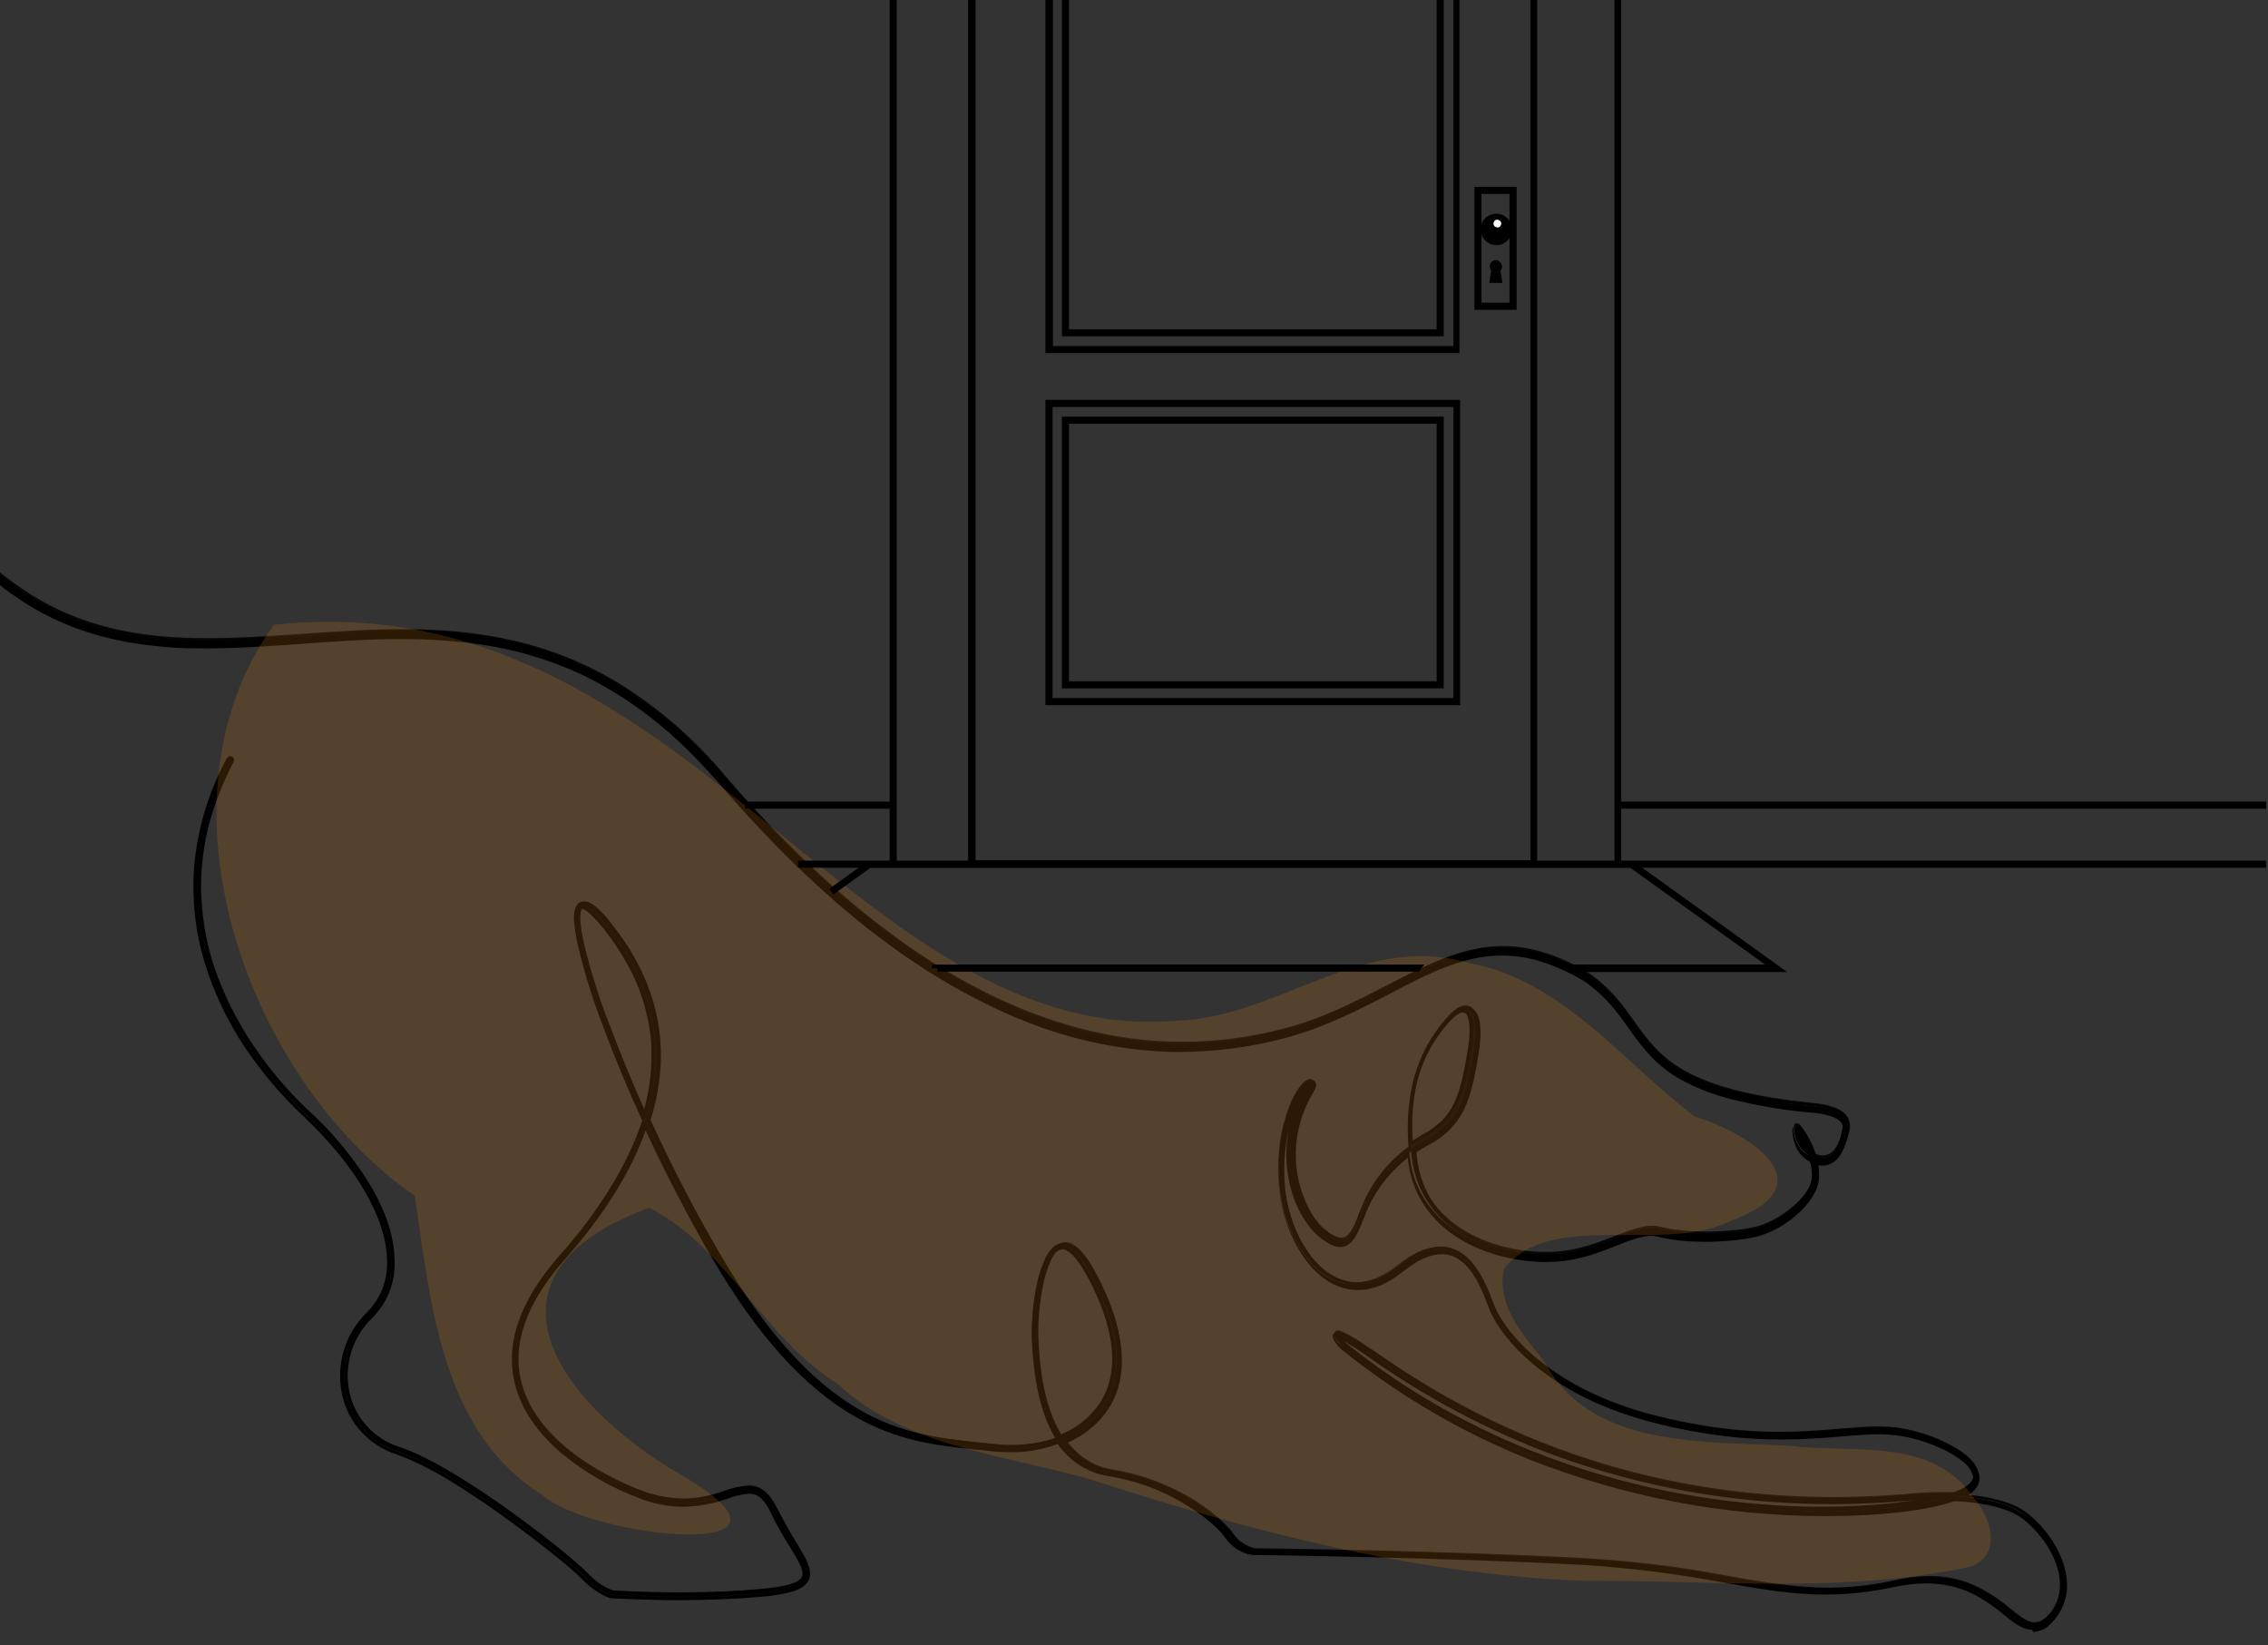
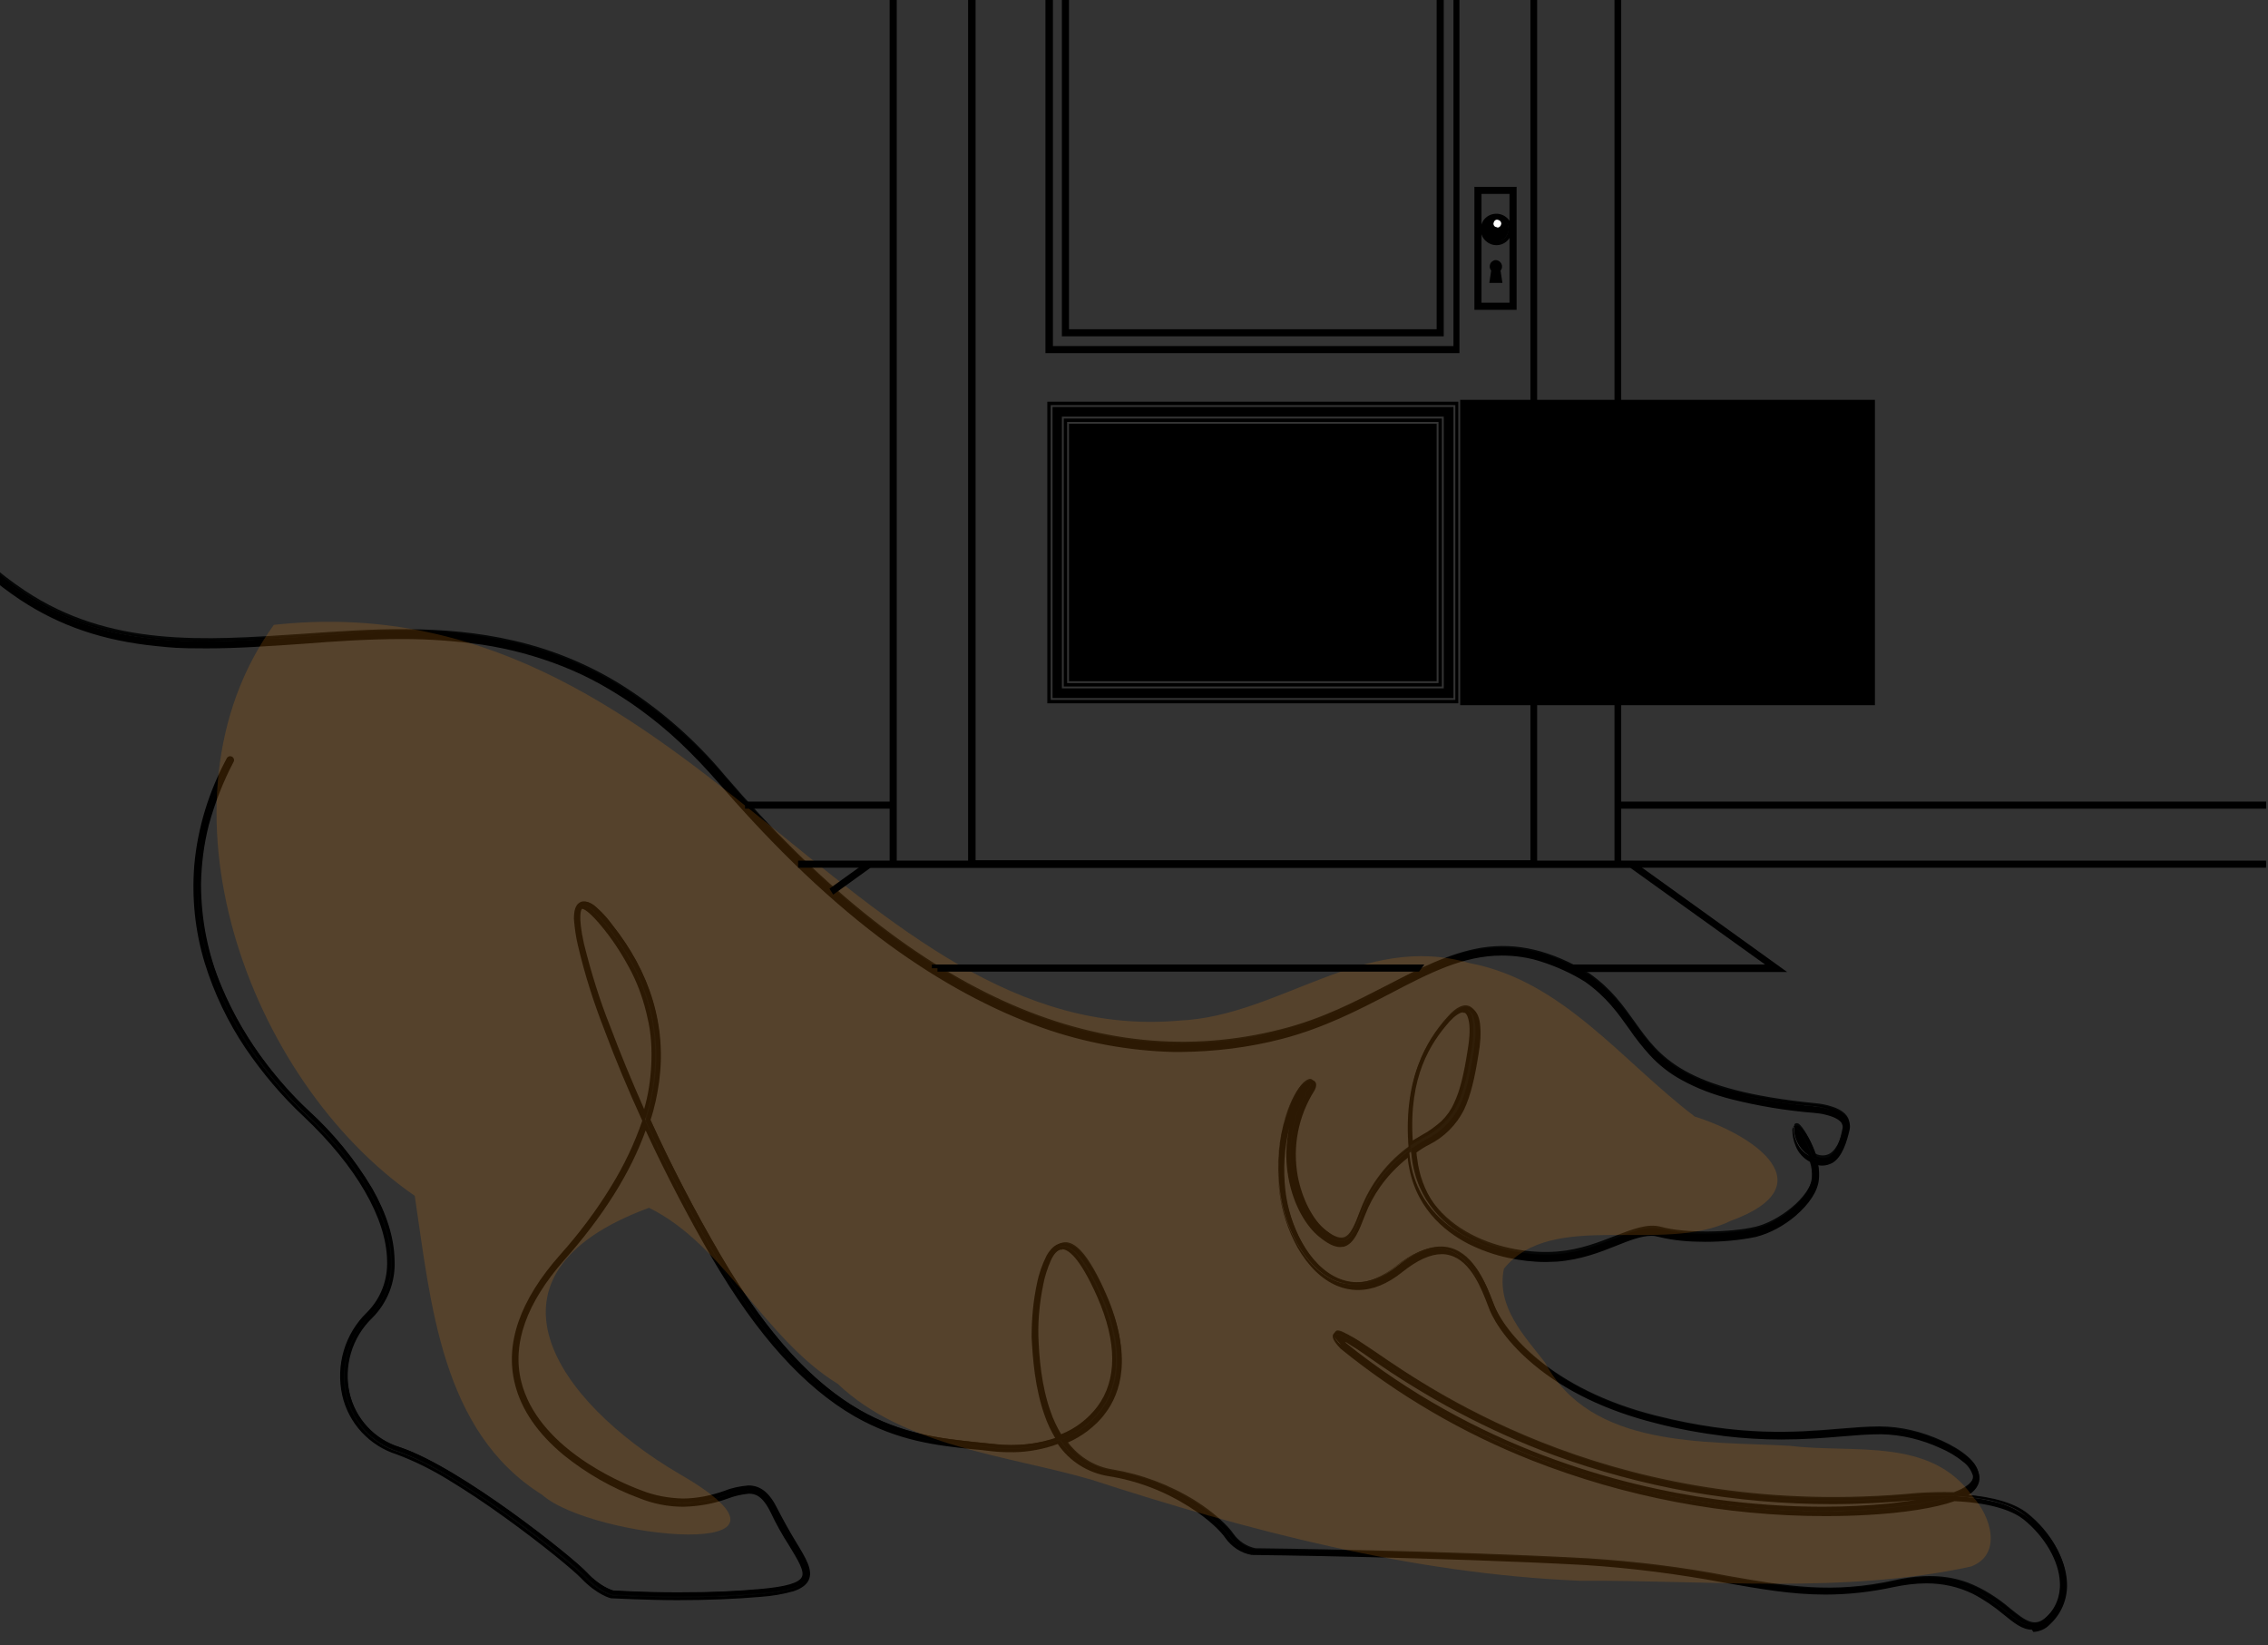
<svg xmlns="http://www.w3.org/2000/svg" version="1.1" viewBox="0 0 607 440.2">
  <rect x="0" y="0" width="607" height="440.2" fill="#333333" stroke="none" />
  <defs>
    <style>
      .st0 {
        fill: none;
      }

      .st1 {
        fill: #050606;
      }

      .st2 {
        fill: #dd7e10;
      }

      .st3, .st4 {
        isolation: isolate;
      }

      .st3, .st5 {
        mix-blend-mode: multiply;
      }

      .st6 {
        fill: #fff;
      }

      .st7 {
        opacity: .2;
      }

      .st8 {
        clip-path: url(#clippath);
      }
    </style>
    <clipPath id="clippath">
      <polygon class="st0" points="606 440.2 0 440.2 -.2 0 607 0 606 440.2" />
    </clipPath>
  </defs>
  <g class="st4">
    <g id="_レイヤー_1" data-name="レイヤー_1">
      <g class="st8">
        <g id="_グループ_853" data-name="グループ_853" class="st3">
          <g>
            <g id="_グループ_852" data-name="グループ_852">
              <g id="_グループ_846" data-name="グループ_846">
                <g id="_グループ_845" data-name="グループ_845">
                  <path id="_パス_3867" data-name="パス_3867" class="st1" d="M543.8,435.6c-2.4,0-4.7-1.8-7.3-4-5.8-4.6-13.7-10.9-29.8-7.4-6,1.3-12.1,2-18.2,2-9,0-17.4-1.5-27-3.2-12.3-2.4-24.7-3.9-37.2-4.7-38.7-2.1-88.6-2.7-89.1-2.7h0c-2.7-.5-5.1-2.1-6.7-4.4-1-1.5-4.3-5-10-8.6-6.6-4.1-14-6.9-21.6-8.2-5.5-.9-10.4-4-13.4-8.7-.6.2-1.1.4-1.7.6-5.3,1.6-11,2.1-16.5,1.4-1.6-.2-3.2-.4-4.9-.5-9.2-1-19.7-2-31.3-8.7-13.5-7.7-25.9-21.5-37.9-42.1-6.4-10.9-12.7-23.1-18.3-35.3-3.9,11.5-11.3,23.5-22.1,35.7-10.2,11.6-14.2,22.7-11.6,32.9,4.3,17.5,25.9,27,32.4,29.5,10.3,3.9,17.5,1.7,22.7,0,5.7-1.8,9.8-3.1,13.5,4.7,1.5,3,3.1,5.8,4.9,8.6,2.7,4.4,4.7,7.6,3.5,10-1.1,2.2-4.8,3.4-12.3,4.1-13.3,1.1-26.6,1.2-39.9.4h0c-.1,0-3.7-.8-7.9-5.3-3.9-4.2-33.5-27.8-49.5-33.2-7.2-2.2-12.6-8.1-14.3-15.4-1.8-7.9.6-16.1,6.4-21.8,3.8-3.8,5.8-9,5.5-14.3-.2-11.4-8.3-25.6-22.4-38.9-5.8-5.5-11-11.6-15.5-18.3-4.7-7-8.3-14.6-10.8-22.6-2.6-8.4-3.5-17.2-2.8-26,.9-9.9,3.9-19.6,8.6-28.4.1-.3.5-.4.8-.2.3.1.4.5.2.8h0c-24.5,46.4,9.3,83.6,20.3,93.9,6.6,6,12.3,13,16.9,20.7,3.8,6.8,5.8,13.1,5.9,18.9.3,5.6-1.9,11.1-5.8,15.1-5.5,5.4-7.9,13.2-6.1,20.7,1.6,6.9,6.8,12.5,13.6,14.6,16.2,5.4,46,29.2,50,33.5,3.7,4,6.9,4.8,7.3,4.9,13.2.8,26.5.7,39.7-.4,7-.6,10.5-1.7,11.4-3.5.9-1.9-.9-4.8-3.4-8.9-1.8-2.8-3.5-5.7-4.9-8.7-3.3-6.9-6.4-5.9-12.1-4.1-5.4,1.7-12.7,4-23.4-.1-7.3-2.7-14-6.6-20.1-11.4-6.9-5.7-11.3-12-13-18.8-2.6-10.6,1.4-22.1,11.9-34,11.1-12.6,18.5-24.7,22.3-36.3-3.8-8.2-7.2-16.5-10.2-24.4-2.9-7.4-5.2-14.9-7.1-22.6-.6-2.3-.9-4.7-1-7.1,0-2,.3-3.3,1.1-3.8,1.6-1.1,4.2.7,8.1,5.7,10.3,12.8,14.5,26.9,12.5,41.7-.5,3.5-1.2,7-2.3,10.3,5.7,12.5,12.2,25,18.8,36.3,26.9,46,49.9,48.3,68.4,50.3,1.7.2,3.3.3,4.9.5,5.9.7,11.9.1,17.5-1.8-1.2-2-2.3-4.2-3.1-6.5-2.6-7.2-3.2-14.9-3.4-20.9,0-4.7.4-9.5,1.4-14.1,1.4-6.4,3.4-10,6-10.6,3.4-.8,7.2,3.7,11.6,13.7,7,15.9,3.7,25.6-.2,30.9-2.8,3.6-6.4,6.3-10.6,8,2.9,4.3,7.4,7.3,12.5,8.1,7.8,1.3,15.3,4.1,22.1,8.3,5.1,3.2,8.9,6.8,10.3,8.9,1.4,2,3.5,3.4,5.9,3.9,1.7,0,50.9.6,89.1,2.7,12.5.8,25,2.3,37.4,4.7,15.5,2.7,27.8,4.9,44.8,1.1,7.4-1.6,13.7-1.4,19.4.7,4.1,1.6,7.9,4,11.3,6.9,4.1,3.3,6.6,5.3,9.9,2.1,2.8-2.5,4.3-6.1,4.1-9.9-.2-5.8-4.1-12.6-9.9-17.2-4.5-3.6-12.5-4.7-18.9-5-4.9,1.8-13.7,3.2-23.5,3.8-13.4.7-26.8.2-40.1-1.7-16.9-2.3-33.4-6.6-49.3-12.9-18.4-7.3-35.7-17.4-51.1-29.8h0c-2.5-2.6-2-3.2-1.8-3.5.4-.5,1.2-.3,2.2.2,1.6.8,3.2,1.7,4.7,2.7.9.6,2.1,1.4,3.6,2.4,16.4,11.3,66.3,45.5,145.3,37.9,3.2-.2,6.5-.3,9.7-.2,2.8-1,5.9-2.8,5.4-5.4-1-5.3-15-11.6-25.4-11.4-3.4,0-6.9.3-10.5.6-11.9,1-26.7,2.1-49.6-3.6-13.1-3.3-24-8.5-32.4-15.6-8.4-7-11.2-13.4-11.9-15.1l-.2-.5c-1.6-4.2-4.6-12.1-10.5-13.7-3.7-1-8.1.5-13.2,4.6-5.7,4.6-11.5,5.8-16.9,3.6-4-1.6-7.5-5.1-10.3-10-2.6-4.6-4.3-9.7-4.8-15-.8-6.6-.2-13.3,1.8-19.6,1.5-4.8,3.6-8,4.9-8.9h0c.4-.3,1.3-.9,1.9-.4.5.5.2,1.4,0,1.9h0c-4.4,6.9-6,15.1-4.6,23.1,1.1,6.1,4.1,12,7.7,14.9,2.3,1.9,4,2.6,5.3,2.3,1.9-.5,3.1-3.6,4.6-7.6,2.6-6.8,7.2-12.7,13.1-16.9-.7-8.4.1-15.8,2.5-22.1,1.7-4.6,4.4-8.9,7.7-12.5,2.2-2.5,4.3-3.5,5.9-2.7,2.2,1.1,2.8,5.1,1.7,11.8-2,12.5-4,18.9-13,23.8-1.3.7-2.5,1.4-3.6,2.2,0,.7.1,1.3.2,2,2.5,20.9,24.7,26.9,38.1,25.8,6.1-.5,11.1-2.5,15.5-4.2,4.7-1.8,8.7-3.4,12.3-2.4,6.6,1.8,18.7,1.5,25.1,0,5.9-1.3,15-7.8,15.6-14,.1-1.6,0-3.3-.5-4.8-3.8-1.9-4.7-6.1-4.6-8.3,0-.3.1-.5.4-.6.3-.1.6,0,.8.1,1,.7,3.2,4.1,4.4,8,.2,0,.4.1.5.2,1.1.4,2.3.4,3.4-.2,2.2-1.3,3.3-5,3.9-7.7.2-.7,0-1.5-.4-2.1-1.8-2.4-7.6-2.9-7.6-2.9-35.8-3.5-42.3-12.6-49.1-22.2-3-4.2-6.1-8.6-11.9-12.7-21.6-13-35.3-5.8-52.7,3.1-8.3,4.3-17.6,9.2-28.8,12-9.4,2.4-19.1,3.6-28.8,3.4-12-.3-23.8-2.5-35.1-6.5-13.5-4.7-27.2-12.1-40.6-22-15.1-11.1-30.4-25.6-45.5-43.1-36.8-42.8-75.1-40.1-112.1-37.5-13.5.9-26.2,1.8-38.8.6-14.3-1.4-25.8-5.3-36.3-12.3-12.6-8.4-21.6-18.7-26.8-30.6-4.2-9.9-5.9-20.7-5-31.4,1-12,4.2-23.6,9.7-34.3.1-.3.5-.4.8-.2.3.1.4.5.2.8,0,0,0,0,0,0-5.4,10.6-8.6,22.1-9.5,33.9-1.2,17.5,3.2,42.3,31.3,61,22.8,15.2,47.9,13.4,74.4,11.6,18.4-1.3,37.4-2.6,56.4,1.8,10.1,2.3,19.7,6.2,28.5,11.6,10.6,6.6,20.1,14.9,28.1,24.5,49.5,57.7,99.6,80.5,148.9,67.9,11.1-2.8,20-7.5,28.6-11.9,8.5-4.4,16.5-8.5,25-9.9,9.5-1.5,18.6.7,28.8,6.8h0c6,4.2,9.1,8.7,12.2,13,6.7,9.4,13,18.3,48.3,21.8.2,0,6.3.5,8.4,3.3.7.9.9,2,.6,3-.6,2.9-1.8,7-4.4,8.5-1.3.7-2.8.8-4.1.3.4,1.4.5,2.9.4,4.4-.3,3-2.5,6.4-6.1,9.5-3,2.6-6.6,4.5-10.4,5.5-6.5,1.5-18.9,1.8-25.6,0-3.3-.9-7,.6-11.6,2.4-4.5,1.8-9.6,3.8-15.9,4.3-8.1.5-16.2-1.1-23.5-4.7-6.4-3.3-14.3-9.8-15.8-22.1,0-.5-.1-.9-.2-1.4-5.5,4.1-9.7,9.6-12.2,16-1.6,4.2-2.9,7.6-5.4,8.3-1.7.4-3.6-.4-6.3-2.5-3-2.4-6.7-7.8-8.1-15.6-1.5-8.3.2-16.8,4.7-23.8,0-.1,0-.2.1-.3,0,0-.2.1-.4.2-1,.7-2.9,3.5-4.5,8.3-1.9,6.2-2.5,12.7-1.7,19.2,1,9.4,6.3,20.7,14.5,24.1,5,2.1,10.3.9,15.8-3.4,5.3-4.3,10.1-5.9,14.1-4.8,6.5,1.8,9.6,10,11.3,14.4l.2.5c3,7.9,15.6,23,43.5,30,22.6,5.7,37.4,4.5,49.2,3.5,3.7-.3,7.2-.6,10.6-.6,5.8,0,11.4,1.4,16.7,3.8,5.7,2.6,9.3,5.7,9.8,8.6.3,1.6-.2,3.9-4,5.8,7.9.6,13.7,2.3,17.2,5.1,6,4.8,10.1,11.9,10.3,18.1.2,4.1-1.4,8-4.4,10.7-1,1.1-2.5,1.8-4,1.9M359.2,359.2c35.2,28.6,73.7,38.9,99.8,42.5,26.9,3.7,49.2,1.6,59.7-1h0c-3.5,0-6,.2-6,.2-33.9,3.3-66.4-.8-96.8-12-17.5-6.5-34.1-15.3-49.3-26.1-1.5-1-2.6-1.8-3.5-2.4-1.6-1.1-3.4-2.1-5.2-2.9.4.6.9,1.2,1.4,1.7M284.3,333.9c-.2,0-.3,0-.5,0-4.8,1.1-6.8,17.2-6.5,23.5.2,5.9.8,13.5,3.4,20.6.8,2.3,1.8,4.4,3.1,6.4,4.1-1.6,7.6-4.2,10.3-7.7,5.4-7.3,5.4-17.5,0-29.8-4.7-10.6-7.9-13.1-9.8-13.1M480.7,302.6c.2,2.2,1.2,4.2,2.9,5.5-.7-2-1.7-3.8-2.9-5.5M391.6,270.4c-1,0-2.5.9-3.9,2.6-5.4,6.1-11.3,15.3-10,33.1,1-.7,2.1-1.3,3.2-1.9,8.6-4.7,10.4-10.6,12.5-23,1.4-8.7-.5-10.3-1.1-10.6-.2,0-.4-.1-.6-.1M155.8,242.8c-.1,0-.3,0-.4.1-.4.3-1.4,1.7.4,9.8,1.9,7.6,4.2,15.1,7.1,22.4,2.8,7.5,6.1,15.3,9.6,23.2,5.3-17.9,1.8-34.6-10.4-49.9-3.8-4.8-5.5-5.5-6.2-5.5" />
                  <path id="_パス_3868" data-name="パス_3868" d="M543.8,436.1c-2.6,0-4.9-1.9-7.6-4.1-2.5-2.1-5.3-4-8.2-5.5-3.9-1.9-8.1-2.8-12.4-2.8-3,0-5.9.4-8.8,1-6,1.3-12.1,2-18.3,2h0c-9.1,0-17.4-1.5-27.1-3.2h0c-12.3-2.3-24.7-3.9-37.2-4.7-38.5-2.1-88.6-2.7-89.1-2.7h-.1c-2.9-.5-5.4-2.2-7.1-4.6-1-1.5-4.2-4.9-9.8-8.4-6.5-4.1-13.8-6.9-21.5-8.1-5.5-.9-10.4-4-13.5-8.6-.5.2-.9.3-1.4.5-3.8,1.2-7.8,1.8-11.7,1.7-1.7,0-3.3-.1-5-.3-1.6-.2-3.2-.4-4.8-.5-9.3-1-19.8-2.1-31.5-8.8-13.5-7.8-26-21.6-38.1-42.3-6.1-10.5-12.3-22.3-17.8-34.2-4,11.2-11.3,22.9-21.8,34.7-10.1,11.5-14,22.4-11.5,32.5,4.3,17.3,25.6,26.7,32.1,29.1,3.5,1.4,7.3,2.1,11.1,2.2,3.8,0,7.7-.8,11.3-2.1,2-.8,4.1-1.2,6.3-1.4,3.3,0,5.7,2,7.8,6.3,1.5,2.9,3.1,5.8,4.8,8.6h0c2.8,4.6,4.8,7.8,3.5,10.5-.6,1.2-1.9,2.2-4,2.9-2.8.8-5.8,1.3-8.7,1.5-6.9.6-14.5.9-22.4.9s-17.3-.5-17.6-.5h-.1c-.2,0-3.8-.9-8.1-5.4-1.9-2-10.2-8.9-20.2-16.1-5.5-4-10.7-7.4-15.3-10.2-4.4-2.7-9-5-13.8-6.8-7.3-2.3-12.9-8.3-14.6-15.8-1.8-8.1.7-16.5,6.6-22.2,3.7-3.7,5.6-8.7,5.4-13.9-.2-11.3-8.3-25.3-22.3-38.5-5.9-5.5-11.1-11.7-15.6-18.3-4.7-7-8.4-14.7-10.9-22.8-2.6-8.5-3.5-17.4-2.8-26.2.9-10,3.9-19.7,8.7-28.6.3-.5.9-.7,1.4-.4s.7.9.4,1.4c-2.8,5.3-5,11-6.6,16.8-1.3,5.1-2,10.4-2.1,15.8,0,9.4,1.8,18.8,5.5,27.5,3.1,7.4,7.2,14.4,12.1,20.8,3.4,4.4,7.1,8.6,11.2,12.4,6.7,6.1,12.4,13.1,17,20.8,3.9,6.8,5.9,13.3,6,19.2.3,5.8-1.9,11.4-6,15.5-5.4,5.2-7.7,12.9-6,20.3,1.6,6.8,6.6,12.2,13.2,14.2,8.8,2.9,21,11,29.7,17.2,10.1,7.3,18.6,14.3,20.5,16.4,3.5,3.7,6.5,4.6,7,4.8.7,0,7.7.5,17.4.5s15.4-.3,22.2-.9c6.7-.6,10.2-1.6,11-3.2s-1.1-4.6-3.4-8.4h0c-1.8-2.8-3.5-5.8-4.9-8.8-2.2-4.5-4.1-5.1-5.9-5.1-1.9.2-3.8.6-5.6,1.3-3.8,1.4-7.8,2.1-11.9,2.2-4.1,0-8.1-.8-11.8-2.3-7.3-2.7-14.1-6.6-20.2-11.5-7-5.8-11.4-12.2-13.1-19.1-2.7-10.8,1.4-22.4,12-34.4,5.1-5.7,9.8-11.9,13.8-18.5,3.4-5.5,6.2-11.4,8.3-17.5-3.8-8.3-7.2-16.4-10.1-24.2-2.9-7.4-5.3-14.9-7.1-22.6-.6-2.4-.9-4.8-1.1-7.2,0-2.2.4-3.6,1.4-4.3.4-.3.8-.4,1.3-.4,1.2.1,2.4.7,3.3,1.6,1.6,1.4,3,2.9,4.2,4.6,10.3,13,14.6,27.1,12.6,42.1-.5,3.5-1.2,6.9-2.3,10.2,5.7,12.6,12.2,25,18.7,36.1,11.9,20.4,24.1,33.9,37.2,41.5,11.3,6.5,21.7,7.6,30.8,8.6,1.6.2,3.3.3,4.9.5,1.6.2,3.1.3,4.7.3,4.1,0,8.1-.6,12-1.9-1.1-1.9-2.1-3.9-2.8-6-2.6-7.3-3.2-15.1-3.5-21,0-4.8.4-9.5,1.4-14.2.5-2.6,1.4-5.2,2.6-7.6,1.1-1.9,2.3-3,3.8-3.3.3,0,.6-.1.9,0,1.8,0,3.6,1.2,5.5,3.6,2.3,3.2,4.3,6.8,5.8,10.5,7.1,16.2,3.8,26-.3,31.4-1.3,1.8-2.9,3.3-4.7,4.7-1.7,1.3-3.6,2.4-5.5,3.2,1.4,1.9,3.1,3.5,5,4.8,2.1,1.3,4.4,2.2,6.8,2.6,7.9,1.3,15.5,4.1,22.3,8.4,5.2,3.3,9,6.9,10.5,9,1.3,1.9,3.3,3.2,5.6,3.7,2.6,0,51,.6,89.1,2.7,12.6.8,25.1,2.3,37.4,4.7,9.6,1.7,17.8,3.1,26.8,3.1,6,0,12-.7,17.9-2,3-.7,6.1-1,9.2-1.1,3.6,0,7.2.6,10.5,1.8,4.2,1.7,8,4,11.4,7,2.6,2.1,4.5,3.6,6.3,3.6,1.1,0,2.2-.6,3-1.4,2.7-2.4,4.1-5.9,3.9-9.5-.2-5.7-4-12.3-9.7-16.9-2.4-1.9-7.6-4.4-18.5-4.9-5,1.8-13.8,3.2-23.5,3.7-3.6.2-7.3.3-11.1.3-26.9,0-53.5-5.1-78.5-14.9-18.5-7.3-35.8-17.4-51.2-29.9h0s0,0,0,0c-2.5-2.6-2.3-3.5-1.8-4.1.3-.3.7-.5,1.1-.5.6,0,1.2.2,1.8.5,1.7.8,3.3,1.7,4.8,2.8.9.6,2.1,1.4,3.6,2.4,3.6,2.5,9.1,6.2,16.1,10.4,32.2,18.9,69,28.8,106.4,28.5,7.4,0,15-.4,22.5-1.1,0,0,2.6-.2,6.3-.2s2.3,0,3.4,0c2.5-.9,5.4-2.6,5-4.8-.5-1.5-1.4-2.8-2.7-3.7-1.8-1.5-3.9-2.7-6-3.6-5-2.3-10.4-3.6-15.8-3.7h-.3c-3.4,0-6.8.3-10.5.6-4.7.4-10,.8-16,.8-5,0-10.1-.3-15.1-.9-6.3-.8-12.5-1.9-18.6-3.5-13.1-3.3-24.1-8.6-32.6-15.7-8.5-7.1-11.4-13.5-12-15.3l-.2-.5c-1.6-4.2-4.5-11.9-10.2-13.4-.7-.2-1.4-.3-2.1-.3-3.1,0-6.6,1.6-10.6,4.8s-7.9,4.8-11.9,4.8c-1.9,0-3.8-.4-5.5-1.1-4.1-1.7-7.7-5.2-10.6-10.2-2.6-4.7-4.3-9.9-4.9-15.2-.8-6.7-.2-13.4,1.8-19.8,1.6-4.9,3.7-8.1,5.1-9.2h0c.5-.4,1-.6,1.6-.7.3,0,.7.1.9.3.6.5.6,1.4,0,2.5h0c-4.3,6.8-5.9,14.9-4.5,22.8,1.1,6,4,11.8,7.5,14.6,1.8,1.5,3.3,2.3,4.4,2.3.2,0,.3,0,.5,0,1.7-.4,2.9-3.6,4.3-7.3,1.1-2.8,2.5-5.5,4.2-8,2.4-3.5,5.4-6.5,8.8-9-.7-8.3.2-15.8,2.5-22,1.8-4.7,4.4-9,7.8-12.7,1.8-2,3.6-3.1,5.1-3.1.5,0,.9.1,1.3.3,1.3.6,2.1,2,2.4,4.2.3,2.7.1,5.5-.4,8.2-1,6.4-2.1,11.1-3.9,14.9-2,4-5.3,7.3-9.3,9.3-1.2.6-2.3,1.3-3.4,2.1,0,.5.1,1.1.2,1.7.5,4.3,2,8.4,4.4,12,2.3,3.2,5.2,5.9,8.6,7.9,6.5,3.7,13.9,5.7,21.4,5.7,1,0,2.1,0,3.1-.1,6.1-.5,11-2.5,15.4-4.2h0c3.8-1.5,7-2.8,10.1-2.8.9,0,1.7.1,2.5.3,3.9.9,7.8,1.3,11.8,1.2,4.4,0,8.7-.4,13-1.2,3.5-1,6.8-2.7,9.6-5.1,3.4-2.8,5.4-5.8,5.7-8.5.1-1.5,0-3-.5-4.4-1.7-.9-3.1-2.4-3.8-4.2-.6-1.4-.9-2.9-.9-4.4,0-.4.3-.8.7-1,.2,0,.3-.1.5-.1.3,0,.6.1.8.3,1.1.7,3.3,4.1,4.5,8,0,0,.2,0,.3.1.5.2,1,.3,1.5.3.5,0,1.1-.1,1.5-.4,2.1-1.2,3.1-4.8,3.6-7.4.2-.6,0-1.2-.3-1.7-.7-.9-2.1-1.6-4.2-2.1-1-.3-2.1-.4-3.1-.5h0c-7.4-.6-14.7-1.8-21.9-3.6-4.8-1.2-9.4-2.9-13.7-5.3-3.1-1.7-5.9-3.9-8.3-6.5-2-2.2-3.9-4.6-5.6-7.1-3-4.2-6-8.5-11.8-12.6-3.7-2.3-7.7-4.1-11.8-5.4-3.4-1.1-6.9-1.6-10.5-1.6-10.3,0-19.4,4.7-29.9,10.2h0c-8.3,4.3-17.7,9.2-28.9,12.1-8.8,2.3-17.9,3.4-27,3.5-.6,0-1.3,0-2,0-12-.3-23.9-2.5-35.2-6.5-13.5-4.8-27.2-12.2-40.8-22.1-15.2-11.1-30.5-25.7-45.6-43.2-3.3-3.8-6.8-7.5-10.5-11-3.3-3.1-6.8-6-10.5-8.7-3.4-2.5-6.9-4.7-10.6-6.8-3.4-1.9-7-3.6-10.6-5-6.9-2.7-14-4.6-21.3-5.7-7.1-1-14.2-1.5-21.3-1.5-9,0-18.1.6-26.9,1.3h0c-8.9.6-17.2,1.2-25.5,1.2s-9.2-.2-13.3-.6c-14.3-1.4-26-5.4-36.6-12.4-12.7-8.5-21.8-18.8-27-30.8-4.2-10-6-20.8-5.1-31.7,1-12,4.3-23.8,9.7-34.5.3-.5.9-.7,1.4-.5.5.3.7.9.5,1.4,0,0,0,0,0,0-1.6,3.2-3.1,6.4-4.3,9.8-1.3,3.5-2.3,7.1-3.2,10.7-1,4.3-1.7,8.8-2,13.2-1.2,17.3,3.2,41.9,31.1,60.5,7.2,4.8,15.2,8.2,23.6,10.1,8.2,1.8,16.6,2.7,25,2.5,8.3,0,16.6-.6,25.5-1.2h0c8.8-.6,17.8-1.3,26.9-1.3s10.2.2,14.8.7c5,.5,10,1.3,14.9,2.4,10.1,2.3,19.8,6.3,28.7,11.7,10.7,6.7,20.2,15,28.3,24.6,9.4,11.1,19.6,21.5,30.5,31.1,9.5,8.4,19.7,15.8,30.6,22.2,9.6,5.7,19.9,10.1,30.5,13.3,9.9,2.9,20.1,4.4,30.4,4.5,8.9,0,17.7-1.1,26.3-3.4,11-2.8,19.9-7.4,28.5-11.9h0c8.5-4.4,16.5-8.6,25.1-9.9,5.8-.9,11.7-.4,17.2,1.3,4.2,1.3,8.2,3.2,11.9,5.5h0c6,4.3,9.2,8.8,12.3,13.1,3.4,4.7,6.5,9.2,13.3,13,4.2,2.3,8.6,4,13.3,5.1,7,1.7,14.2,2.9,21.4,3.5,1.2.1,2.4.3,3.6.6,2.5.7,4.2,1.6,5.2,2.9.7,1,1,2.2.7,3.4-.7,3-1.9,7.2-4.6,8.8-.8.4-1.7.7-2.6.7-.4,0-.8,0-1.2-.1.3,1.3.3,2.5.2,3.8-.3,3.2-2.6,6.6-6.3,9.8-3.1,2.6-6.7,4.6-10.6,5.6-4.4.9-9,1.3-13.5,1.3-4.2,0-8.3-.3-12.4-1.3-.7-.2-1.3-.3-2-.3-2.7,0-5.8,1.2-9.3,2.6h0c-4.5,1.8-9.6,3.8-16,4.3-.9,0-1.9.1-3,.1-3.4,0-6.7-.4-10-1.1-3.8-.8-7.4-2.1-10.8-3.8-6.5-3.4-14.6-10-16.1-22.5,0-.2,0-.3,0-.5-2.9,2.3-5.4,4.9-7.5,7.9-1.6,2.3-2.9,4.7-3.9,7.3-1.7,4.4-3,7.8-5.7,8.6-.3,0-.7.1-1,.1-1.6,0-3.4-.9-5.7-2.8-3.1-2.5-6.8-8-8.2-15.9-.8-4.5-.7-9,.3-13.4-1.4,5.5-1.7,11.2-1.1,16.9.6,5,2.1,9.7,4.5,14.1,2.6,4.7,6,8,9.7,9.6,1.5.6,3.1,1,4.8,1,3.4,0,6.9-1.5,10.5-4.3,4.3-3.5,8.3-5.2,11.9-5.2.9,0,1.8.1,2.7.4,6.7,1.8,9.9,10.2,11.6,14.7l.2.5c1,2.5,2.4,4.8,4.1,6.9,2.4,3.1,5.1,5.8,8.2,8.2,4,3.2,8.3,5.9,12.8,8.1,5.8,2.8,11.8,5,18.1,6.5,6,1.5,12.2,2.7,18.3,3.4,4.9.6,9.9.9,14.9.9,5.9,0,11.2-.4,15.8-.8h0c3.7-.3,7.2-.6,10.6-.6h.4c5.7.2,11.3,1.5,16.5,3.8,2.5,1.1,4.9,2.5,7,4.2,1.5,1.2,2.6,2.8,3.1,4.7.3,1.5,0,3.6-2.9,5.5,7.2.7,12.6,2.4,15.9,5.1,6.1,4.9,10.3,12.1,10.5,18.4.2,4.2-1.5,8.3-4.6,11.1-1.1,1.2-2.7,1.9-4.4,2ZM515.6,422.7c4.4,0,8.8.9,12.8,2.9,3,1.6,5.8,3.5,8.4,5.7,2.6,2.1,4.8,3.8,7,3.8,1.4,0,2.7-.7,3.7-1.7,2.9-2.6,4.5-6.4,4.3-10.4-.2-6-4.2-13-10.1-17.7-3.4-2.7-9.1-4.4-17-5h-1.8c0-.1,1.6-.9,1.6-.9,1.4-.6,2.5-1.6,3.3-2.8.4-.7.6-1.6.4-2.4-.5-1.6-1.4-3.1-2.8-4.1-2-1.7-4.3-3.1-6.7-4.1-5.1-2.3-10.5-3.6-16.1-3.7h-.4c-3.4,0-6.9.3-10.6.6h0c-4.7.4-9.9.8-15.9.8-5,0-10-.3-15-.9-6.2-.8-12.4-1.9-18.5-3.5-6.3-1.5-12.4-3.7-18.3-6.6-4.6-2.2-9-5-13-8.2-3.1-2.5-5.9-5.3-8.3-8.4-1.7-2.2-3.2-4.6-4.2-7.2l-.2-.5c-1.7-4.3-4.7-12.4-11-14.1-.8-.2-1.6-.3-2.4-.3-3.3,0-7.1,1.7-11.3,5-3.8,3-7.5,4.6-11.1,4.6-1.8,0-3.5-.4-5.1-1-3.9-1.6-7.4-5.1-10.2-10-2.5-4.5-4-9.4-4.6-14.5-.8-6.5-.2-13.1,1.7-19.4,1.5-4.6,3.5-7.7,4.7-8.6h0c.2-.1.3-.2.4-.3l.6-.3h0c-.4,0-.8.2-1.1.5h0c-1.3.9-3.3,4.2-4.7,8.7-1.9,6.3-2.5,12.9-1.7,19.4.6,5.2,2.2,10.3,4.8,14.8,2.8,4.8,6.2,8.2,10.1,9.8,1.6.7,3.4,1,5.1,1,3.7,0,7.5-1.5,11.3-4.6,4.1-3.3,7.9-5,11.2-5,.8,0,1.6.1,2.4.3,6.2,1.7,9.2,9.7,10.9,14l.2.5c.7,1.7,3.5,8,11.8,14.9,8.4,7,19.2,12.2,32.2,15.5,6.1,1.5,12.2,2.7,18.5,3.5,5,.6,10,.9,15,.9,6,0,11.3-.4,15.9-.8,3.7-.3,7.2-.6,10.6-.6h.4c5.6.2,11.2,1.5,16.3,3.8,2.2,1,4.3,2.2,6.2,3.8,1.5,1,2.5,2.6,3,4.3.4,2.4-1.6,4.5-5.7,6h0s0,0,0,0c-1.1,0-2.3,0-3.5,0-3.6,0-6.2.2-6.2.2-7.6.7-15.2,1.1-22.6,1.1-37.6.2-74.5-9.7-106.9-28.7-7.1-4.1-12.5-7.9-16.2-10.4-1.5-1-2.6-1.8-3.6-2.4-1.5-1-3.1-1.9-4.7-2.7-.4-.2-.9-.4-1.3-.4h0l.8.3c1.8.8,3.6,1.8,5.3,2.9.9.6,2.1,1.4,3.5,2.4,15.2,10.8,31.7,19.5,49.2,26,11.7,4.3,23.9,7.6,36.2,9.8,12.5,2.2,25.2,3.3,37.8,3.3,7.4,0,15-.4,22.5-1.1,0,0,2.5-.2,6.1-.2h4.1-.3c3.4.2,6.9.6,10.2,1.4,3.2.6,6.3,1.9,8.9,3.8,5.9,4.7,9.9,11.6,10.1,17.6.2,3.9-1.3,7.7-4.2,10.3-.9,1-2.3,1.6-3.7,1.7-2.1,0-4.1-1.6-6.9-3.8-3.3-2.9-7.1-5.2-11.1-6.8-3.3-1.2-6.7-1.8-10.2-1.7-3,0-6,.4-9,1-5.9,1.3-12,2-18.1,2-9,0-17.3-1.5-26.9-3.1-12.3-2.4-24.8-3.9-37.3-4.7-38.3-2.1-87.1-2.7-89.1-2.7h0c-2.5-.5-4.8-2-6.3-4.1-1.4-2.1-5.1-5.6-10.2-8.8-6.7-4.2-14.1-7-21.9-8.3-5.3-.8-9.9-3.8-12.9-8.3l-.4-.5.6-.2c2.1-.9,4.1-2,5.9-3.3,1.7-1.3,3.2-2.8,4.5-4.5,3.9-5.2,7-14.7.2-30.4-3.9-8.9-7.4-13.5-10.4-13.5-.2,0-.4,0-.7,0-1.4.5-2.5,1.5-3.1,2.9-1.2,2.3-2,4.8-2.5,7.3-1,4.6-1.4,9.3-1.4,14,.2,5.9.8,13.6,3.4,20.7.8,2.2,1.8,4.4,3,6.4l.3.5-.6.2c-4.1,1.5-8.5,2.2-12.9,2.2-1.6,0-3.2,0-4.8-.3-1.6-.2-3.3-.4-4.9-.5-9.2-1-19.7-2-31.2-8.7-13.2-7.6-25.5-21.3-37.5-41.8-6.5-11.1-13-23.7-18.8-36.3v-.2c0,0,0-.2,0-.2,1.1-3.3,1.8-6.8,2.3-10.3,1.9-14.7-2.3-28.6-12.4-41.3-3.1-3.8-5.3-5.8-6.7-5.8-.3,0-.5,0-.7.2-.6.4-1,1.6-.9,3.4.1,2.4.5,4.7,1,7,1.9,7.6,4.2,15.2,7.1,22.5,2.9,7.8,6.4,16,10.2,24.3v.2c0,0,0,.2,0,.2-2.1,6.3-4.9,12.3-8.4,17.9-4.1,6.6-8.8,12.8-13.9,18.6-10.4,11.8-14.3,23-11.8,33.5,1.7,6.7,6,13,12.8,18.6,6,4.8,12.8,8.6,20,11.3,3.7,1.5,7.6,2.2,11.5,2.3,4,0,7.9-.8,11.6-2.2,1.9-.7,3.9-1.2,5.9-1.3,1.3,0,2.6.4,3.7,1.3,1.3,1.2,2.4,2.7,3.1,4.4,1.5,3,3.1,5.9,4.9,8.7h0c2.6,4.2,4.5,7.3,3.5,9.4s-4.5,3.1-11.8,3.8c-6.9.6-14.4.9-22.3.9s-17.2-.5-17.5-.5h0c-.4-.1-3.7-1-7.5-5.1-1.9-2-10.3-9-20.4-16.2-5.6-4-10.8-7.4-15.5-10.2-4.4-2.8-9.1-5.1-14-6.9-7-2.2-12.2-7.9-13.9-15-1.7-7.7.6-15.7,6.3-21.2,3.9-3.9,6-9.2,5.7-14.7,0-5.7-2.1-12-5.9-18.7-4.5-7.7-10.2-14.6-16.8-20.6-4.1-3.9-7.9-8.1-11.3-12.6-5-6.4-9.1-13.5-12.3-21-3.7-8.8-5.6-18.3-5.6-27.9,0-5.4.8-10.8,2.1-16,1.5-5.9,3.8-11.6,6.6-17,0,0,0,0,0,0,0,0,0,0,0,0,0,0,0,0,0,0,0,0,0,0,0,0-4.7,8.7-7.6,18.3-8.5,28.2-.7,8.7.2,17.5,2.8,25.8,2.5,8,6.1,15.6,10.7,22.5,4.4,6.6,9.6,12.7,15.4,18.2,14.2,13.3,22.4,27.6,22.6,39.2.2,5.5-1.8,10.8-5.7,14.7-5.7,5.5-8.1,13.6-6.3,21.3,1.7,7.1,7,12.9,14,15,8.7,2.9,20.8,10.9,29.4,17.1,10,7.2,18.4,14.2,20.3,16.2,4,4.3,7.3,5,7.6,5.1h0c.5,0,7.6.5,17.5.5s15.4-.3,22.3-.9c7.2-.6,10.9-1.8,11.9-3.8,1.1-2.2-.8-5.3-3.5-9.5h0c-1.8-2.8-3.4-5.7-4.9-8.7-.7-1.8-1.9-3.3-3.3-4.6-1-.8-2.3-1.2-3.6-1.2-2,.2-4.1.6-6,1.3-3.7,1.3-7.6,2.1-11.6,2.1-3.9,0-7.8-.8-11.4-2.2-6.6-2.5-28.3-12.1-32.7-29.8-2.6-10.4,1.4-21.7,11.7-33.4,10.7-12.1,18.1-24.1,22-35.5l.4-1.2.5,1.1c5.7,12.3,12,24.5,18.3,35.2,12,20.5,24.4,34.2,37.7,41.9,11.6,6.6,22,7.7,31.1,8.7,1.7.2,3.3.3,4.9.5,1.6.2,3.2.3,4.9.3,3.9,0,7.7-.6,11.4-1.7.6-.2,1.1-.4,1.7-.6h.4c0-.1.2.2.2.2,1.5,2.3,3.5,4.2,5.7,5.7,2.2,1.4,4.7,2.4,7.4,2.8,7.8,1.3,15.2,4.1,21.8,8.2,5.8,3.6,9.1,7.2,10.1,8.7,1.5,2.2,3.8,3.6,6.4,4.1h0c1.1,0,50.9.6,89.1,2.7,12.5.8,25,2.3,37.3,4.7h0c9.6,1.7,17.9,3.1,26.9,3.1h0c6.1,0,12.2-.7,18.1-2,2.9-.7,6-1,9-1h0ZM358.8,359.7c15.4,12.5,32.5,22.5,50.9,29.8,24.9,9.8,51.4,14.8,78.1,14.9,3.8,0,7.5-.1,11-.3,9.5-.6,18.1-1.9,23-3.6l-3.1.8c-4.2,1-8.5,1.7-12.8,2.1-6.1.6-12.2.9-18.3.9-9.6,0-19.3-.7-28.8-2-26.2-3.6-64.8-13.9-100-42.6h0s0,0,0,0c-.5-.5-1-1.1-1.5-1.7l-.4-.7s0,0,0,0c.4.9,1,1.7,1.8,2.4h0ZM360,359.2c35,28.2,73.2,38.4,99.1,42,9.5,1.3,19.1,2,28.7,2,6.1,0,12.1-.3,18.2-.9,2.4-.3,4.7-.6,6.9-.9h0c-7.6.7-15.2,1.1-22.6,1.1-12.7,0-25.5-1.1-38-3.3-12.4-2.2-24.6-5.5-36.4-9.8-17.5-6.5-34.1-15.3-49.4-26.1-1.4-1-2.6-1.8-3.5-2.4-1.1-.7-2-1.2-2.7-1.7h0ZM377.1,307.2v.9c.1.4.2.9.2,1.4,1.4,12,9.2,18.4,15.5,21.7,3.3,1.7,6.9,3,10.6,3.7,3.2.7,6.5,1.1,9.8,1.1,1,0,2,0,2.9-.1,6.2-.5,11.3-2.5,15.7-4.3h0c3.7-1.4,6.8-2.7,9.7-2.7.8,0,1.5,0,2.3.3,4,.9,8,1.3,12.1,1.2,4.5,0,8.9-.4,13.3-1.2,3.7-1,7.2-2.9,10.2-5.4,3.5-3,5.6-6.2,5.9-9.1.1-1.4,0-2.9-.4-4.3l-.2-.8.8.3c.5.2,1.1.3,1.7.3.7,0,1.4-.2,2.1-.5,2.5-1.4,3.6-5.3,4.2-8.1.2-.9,0-1.9-.5-2.6-1.6-2.1-6-3-8.1-3.1h0c-7.3-.6-14.5-1.8-21.6-3.5-4.7-1.1-9.3-2.9-13.5-5.2-3-1.7-5.8-3.8-8.1-6.3-2-2.2-3.8-4.5-5.4-7-3-4.3-6.2-8.7-12-12.8h0c-3.7-2.3-7.6-4.1-11.7-5.4-5.4-1.8-11.2-2.2-16.8-1.3-8.4,1.3-16.4,5.4-24.8,9.8h0c-8.6,4.5-17.6,9.1-28.7,12-8.7,2.2-17.6,3.4-26.5,3.4-10.4,0-20.8-1.5-30.7-4.5-10.8-3.2-21.1-7.7-30.8-13.4-10.9-6.5-21.2-13.9-30.7-22.3-10.9-9.6-21.2-20.1-30.6-31.2-8-9.6-17.4-17.8-28-24.4-8.8-5.4-18.3-9.3-28.4-11.6-4.9-1.1-9.8-1.9-14.7-2.4-4.6-.4-9.4-.7-14.7-.7-9,0-18.1.6-26.8,1.2h0c-8.8.6-17.2,1.2-25.5,1.2-8.5.1-17-.7-25.3-2.6-8.5-1.9-16.6-5.4-23.9-10.3-28.3-18.9-32.8-43.8-31.5-61.4.3-4.5,1-9,2.1-13.4.9-3.7,1.9-7.3,3.2-10.8,1.2-3.4,2.7-6.7,4.3-10,0,0,0,0,0,0,0,0,0,0,0,0,0,0,0,0,0,0,0,0,0,0,0,0-5.4,10.6-8.7,22.2-9.6,34.1-.9,10.6.8,21.3,5,31.2,5.1,11.8,14.1,22,26.6,30.4,10.5,7,21.9,10.9,36.1,12.3,4.1.4,8.5.6,13.2.6,8.3,0,16.6-.6,25.5-1.2h0c8.8-.6,17.9-1.3,27-1.3,7.2,0,14.4.4,21.5,1.5,7.4,1.1,14.6,3,21.5,5.7,3.7,1.5,7.3,3.1,10.7,5.1,3.7,2,7.3,4.3,10.7,6.8,3.7,2.7,7.3,5.7,10.6,8.8,3.7,3.5,7.2,7.2,10.5,11,15,17.5,30.3,32,45.4,43.1,13.4,9.9,27.1,17.2,40.5,22,11.2,4,23,6.2,34.9,6.5.6,0,1.3,0,1.9,0,9,0,18-1.2,26.7-3.4,11.1-2.8,20.5-7.7,28.7-12h0c10.6-5.5,19.8-10.3,30.4-10.3,3.6,0,7.3.6,10.8,1.7,4.2,1.3,8.3,3.2,12,5.5h0c5.9,4.1,9,8.5,12,12.8,3.4,4.8,6.7,9.4,13.5,13.3,4.3,2.3,8.8,4,13.5,5.2,7.1,1.8,14.4,2.9,21.8,3.6.3,0,6.1.5,8,3.1.5.7.7,1.6.5,2.5-.6,2.8-1.7,6.7-4.1,8.1-.6.3-1.3.5-2,.5-.6,0-1.2-.1-1.8-.3-.2,0-.4-.1-.6-.2h-.2c0,0,0-.3,0-.3-1.2-3.9-3.4-7.1-4.2-7.7l.7.9c1.3,1.7,2.3,3.7,3,5.7l.6,1.6h0c0,0,0,0,0,0,.5,1.6.7,3.3.6,5-.3,2.9-2.4,6.2-6,9.2-2.9,2.5-6.3,4.3-10,5.3-4.4.9-8.8,1.3-13.3,1.2-4.1,0-8.1-.3-12.1-1.2-.7-.2-1.5-.3-2.3-.3-2.9,0-6.1,1.3-9.8,2.7h0c-4.4,1.8-9.5,3.7-15.7,4.2-1,0-2.1.1-3.1.1-7.7,0-15.3-2-21.9-5.8-3.5-2.1-6.5-4.8-8.9-8.2-2.6-3.7-4.1-8-4.6-12.4,0-.7-.2-1.4-.2-2v-.3s.2-.2.2-.2c1.2-.8,2.4-1.6,3.7-2.3,3.9-1.9,7-5,8.9-8.8,1.8-3.7,2.8-8.3,3.8-14.6s.5-10.3-1.5-11.3c-.3-.1-.6-.2-.9-.2-1.2,0-2.8,1-4.4,2.8-3.3,3.6-5.9,7.8-7.6,12.3-2.3,6.2-3.1,13.6-2.5,21.9v.3s-.2.2-.2.2c-3.4,2.5-6.4,5.5-8.8,8.9-1.7,2.4-3.1,5-4.1,7.7-1.5,4.1-2.8,7.3-5,7.9-.2,0-.5,0-.7,0-1.3,0-2.9-.8-5-2.5-3.6-3-6.7-9-7.8-15.2-1.4-8.1.2-16.5,4.6-23.4h0c.2-.3.3-.7.3-1.1l-.2.6c0,.1,0,.2-.1.4h0s0,0,0,0c-4.4,7-6.1,15.4-4.6,23.5,1.4,7.6,5,12.9,7.9,15.3,2.1,1.7,3.7,2.5,5.1,2.5.3,0,.5,0,.8,0,2.2-.6,3.5-3.8,5-7.9,1-2.7,2.4-5.2,4-7.5,2.3-3.3,5.1-6.3,8.4-8.7l.7-.5ZM480,301.4s0,0,0,.1c0,1.4.2,2.7.8,4,.7,1.7,1.9,3,3.5,3.8l-1-.8c-1.8-1.5-2.9-3.6-3.1-5.9v-1.3ZM283.5,385.1l-.2-.4c-1.3-2.1-2.3-4.2-3.1-6.5-2.5-7.1-3.1-14.8-3.4-20.7,0-4.7.4-9.3,1.4-13.8.4-2.3,1.1-4.5,2.1-6.7,1-2,2.1-3.2,3.4-3.5.2,0,.4,0,.6,0,1.3,0,2.8.9,4.3,2.8,2.5,3.3,4.5,6.9,6,10.7,5.4,12.4,5.4,22.9-.1,30.3-2.7,3.5-6.4,6.3-10.5,7.9l-.4.2ZM284.3,334.4c-.1,0-.3,0-.4,0-1,.2-1.9,1.2-2.7,3-.9,2.1-1.6,4.2-2,6.4-.9,4.5-1.4,9-1.3,13.6.2,5.8.8,13.4,3.3,20.4.7,2.1,1.7,4.1,2.8,6,3.8-1.5,7.2-4.1,9.7-7.4,5.3-7.1,5.3-17.2,0-29.3-4.9-11.1-8-12.8-9.4-12.8h0ZM377.2,307v-.9c-1.4-18.1,4.6-27.4,10-33.5,1.6-1.8,3.1-2.8,4.3-2.8.3,0,.6,0,.9.2.9.5,1.5,1.5,1.6,2.5.5,2,.4,4.9-.2,8.6-1.1,6.5-2,10.9-3.8,14.5-1.9,3.8-5.1,6.9-8.9,8.8-1.1.6-2.2,1.2-3.2,1.9l-.7.5ZM391.6,270.9c-.9,0-2.2.9-3.6,2.4-5.2,5.9-11,14.8-9.9,31.9.8-.5,1.7-1,2.5-1.5,1.9-1,3.6-2.3,5.2-3.7,1.4-1.4,2.5-2.9,3.3-4.7,1.7-3.5,2.7-7.9,3.7-14.3.6-3.6.7-6.4.2-8.2-.3-1.4-.9-1.8-1.1-1.8-.1,0-.3,0-.4,0h0ZM172.6,299.6l-.6-1.2c-3.6-7.9-6.8-15.7-9.6-23.2-2.9-7.3-5.2-14.8-7.1-22.5-.7-2.6-1-5.3-1-8,0-.9.2-1.7.9-2.3.2-.1.4-.2.6-.2,1.4,0,3.6,1.9,6.6,5.7,3,3.7,5.5,7.6,7.6,11.8,1.9,3.9,3.4,8.1,4.3,12.4.9,4.2,1.2,8.5,1,12.9-.3,4.5-1,9-2.3,13.3l-.4,1.3ZM155.7,243.3c0,0-1.2,1.2.6,9.3,1.9,7.6,4.2,15.1,7.1,22.3,2.6,7,5.7,14.4,9,21.9,1.1-3.8,1.7-7.8,1.9-11.8.2-4.2,0-8.5-1-12.6-.9-4.2-2.3-8.3-4.2-12.1-2.1-4.1-4.6-8.1-7.5-11.7-4-5-5.5-5.4-5.8-5.4,0,0,0,0,0,0Z" />
                </g>
              </g>
              <g id="_グループ_851" data-name="グループ_851">
                <g id="_グループ_850" data-name="グループ_850">
                  <g id="_グループ_849" data-name="グループ_849" class="st7">
                    <g id="_グループ_848" data-name="グループ_848">
                      <g id="_グループ_847" data-name="グループ_847">
                        <path id="_パス_3870" data-name="パス_3870" class="st2" d="M73.3,167.2c-34,47.1-7.1,121.8,37.7,152.8,4.3,28.5,7,63.1,34.1,80,13.3,11.9,78.2,18.3,36.7-5.6-32.9-19.3-56.7-53.3-8.1-71.2,20.3,10,30.8,35,50.5,47.1,17.6,16.8,45.6,19.2,67.7,25.6,42.5,13.8,86,25.2,130.8,27.1,34.7-.2,70.8,3.6,104.8-3.8,8.5-3.2,5.3-13.5.5-18.7-11.2-16.1-32-11.5-48.9-13.6-22.8-1.3-53.3.8-65.6-22.3-5.5-7.1-13.1-14.9-11-25.1,12.9-16,42.4-3.8,60.7-12.8,25.7-9.4,6.4-22.9-9.6-27.9-19.4-14.7-35.3-36.4-60.4-41.1-28.4-8.3-50.7,14.2-77.5,15.4-87,7.8-132.3-117.9-242.3-105.9" />
                      </g>
                    </g>
                  </g>
                </g>
              </g>
            </g>
            <g class="st5">
              <g id="_グループ_836" data-name="グループ_836">
                <g id="_グループ_835" data-name="グループ_835">
                  <path id="_長方形_816" data-name="長方形_816" d="M239.1,216.4h-39.7v-1.9h40.3" />
                  <path id="_長方形_8161" data-name="長方形_816" d="M433.3,214.5h210.2v1.9h-210.2" />
                </g>
              </g>
              <g id="_グループ_838" data-name="グループ_838">
                <g id="_グループ_837" data-name="グループ_837">
                  <path id="_長方形_819" data-name="長方形_819" d="M238.5-146.8h194.9V231.2h-194.9V-146.8ZM432.5-145.8h-192.9V231.9h192.9V-145.8Z" />
                </g>
              </g>
              <path id="_パス_3847" data-name="パス_3847" d="M432.5-69.8V231.9h-193.1V-69.8h-.9V231.4h194.8V-69.8h-.9Z" />
              <g id="_グループ_840" data-name="グループ_840">
                <g id="_グループ_839" data-name="グループ_839">
                  <path id="_パス_3848" data-name="パス_3848" d="M433.9,231.1h-195.8V-147.3h195.8V231.1ZM240,231.4h192.1V-145.4h-192.1V231.4Z" />
                </g>
              </g>
              <g id="_グループ_842" data-name="グループ_842">
                <g id="_グループ_841" data-name="グループ_841">
                  <path id="_長方形_823" data-name="長方形_823" d="M259.6-124.7h151.4V231.7h-151.4V-124.7ZM410-123.7h-149.4V230.7h149.4V-123.7Z" />
                </g>
              </g>
              <path id="_パス_3849" data-name="パス_3849" d="M410.1-69.8V230.7h-149.5V-69.8h-.9V231.6h151.3V-69.8h-.9Z" />
              <g id="_グループ_844" data-name="グループ_844">
                <g id="_グループ_843" data-name="グループ_843">
                  <path id="_パス_3850" data-name="パス_3850" d="M411.4,232.1h-152.3V-125.2h152.3V232.1ZM261.1,230.2h148.5V-123.3h-148.5V230.2Z" />
                </g>
              </g>
              <path id="_パス_3851" data-name="パス_3851" d="M390.3,188.2h-110v-80.7h110v80.7ZM281.2,187.3h108.3v-78.9h-108.3v78.9ZM385.9,183.7h-101.2v-71.7h101.2v71.7ZM285.6,182.8h99.4v-69.9h-99.4v69.9Z" />
-               <path id="_パス_3852" data-name="パス_3852" d="M390.8,188.7h-111v-81.7h111v81.7ZM281.7,186.8h107.3v-77.9h-107.3v77.9ZM386.4,184.2h-102.2v-72.7h102.2v72.7ZM286.1,182.3h98.4v-68.9h-98.4v68.9Z" />
+               <path id="_パス_3852" data-name="パス_3852" d="M390.8,188.7v-81.7h111v81.7ZM281.7,186.8h107.3v-77.9h-107.3v77.9ZM386.4,184.2h-102.2v-72.7h102.2v72.7ZM286.1,182.3h98.4v-68.9h-98.4v68.9Z" />
              <path id="_パス_3853" data-name="パス_3853" d="M390.3,94h-110V-84.2l1.8-.6c5.7-2.3,11.1-5.2,16.2-8.6,1.5-1,3-2.1,4.6-3.2,8.1-5.8,18.3-13.1,32.4-13.1,6.9,0,13.7,1.7,19.8,4.8,5,2.7,9.8,5.8,14.2,9.3,1.5,1.2,3,2.2,4.3,3.2,8.3,5.9,14.6,7.5,14.7,7.6l2,.5v2.1s0,176.3,0,176.3ZM281.2,93.1h108.3V-83.7l-1.3-.3c0,0-6.5-1.7-15-7.7-1.4-1-2.8-2.1-4.4-3.2-4.4-3.5-9.1-6.6-14.1-9.3-6-3.1-12.6-4.7-19.4-4.7-13.9,0-23.9,7.2-31.9,13-1.6,1.2-3.2,2.3-4.6,3.3-9.6,6.4-16.3,8.7-16.4,8.7l-1.2.4V93.1ZM385.9,89.5h-101.2V-81h.3c5.5-2.5,10.8-5.3,15.7-8.7,1.5-1,3.1-2.1,4.8-3.3,7.6-5.5,17.1-12.3,29.9-12.3,13.8,0,23.5,7.4,31.3,13.3,1.6,1.2,3,2.3,4.5,3.3,4.5,3.2,9.3,5.8,14.5,7.7h.3c0,0,0,170.6,0,170.6ZM285.6,88.6h99.4V-80.3c-5.1-1.9-10-4.5-14.4-7.7-1.4-1-2.9-2.1-4.5-3.3-7.7-5.8-17.3-13.1-30.8-13.1s-21.8,6.7-29.4,12.1c-1.7,1.2-3.2,2.3-4.8,3.4-4.9,3.3-10.1,6.2-15.6,8.5V88.6Z" />
              <path id="_パス_3854" data-name="パス_3854" d="M390.8,94.5h-111V-84.6l2.1-.7c0,0,6.6-2.3,16.1-8.6,1.4-.9,2.9-2,4.5-3.2h0c8.2-5.9,18.4-13.3,32.7-13.3,7,0,13.8,1.7,20,4.9,5.1,2.7,9.8,5.8,14.3,9.4h0c1.5,1.2,2.9,2.3,4.2,3.2,8.2,5.8,14.5,7.5,14.5,7.5l2.4.6v2.5s0,176.8,0,176.8ZM281.7,92.6h107.3V-83.3l-1-.2c-.3,0-6.7-1.8-15.1-7.8-1.4-1-2.8-2.1-4.3-3.2h0c-4.4-3.5-9.1-6.6-14-9.2-5.9-3.1-12.5-4.7-19.2-4.7-13.7,0-23.6,7.1-31.6,12.9h0c-1.6,1.2-3.2,2.3-4.6,3.3-5.2,3.5-10.7,6.5-16.5,8.8l-.9.3V92.6ZM386.4,90h-102.2V-81.4l.6-.2c5.5-2.3,10.7-5.2,15.6-8.5,1.5-1,3.1-2.1,4.7-3.3h0c7.7-5.5,17.2-12.4,30.2-12.4,14,0,23.8,7.4,31.6,13.4,1.6,1.2,3,2.3,4.5,3.3,4.4,3.2,9.2,5.8,14.4,7.7l.6.2V90ZM286.1,88.1h98.4V-80c-5-1.9-9.8-4.5-14.2-7.7-1.4-1-2.9-2.1-4.5-3.3h0c-7.7-5.8-17.2-13-30.5-13s-21.6,6.7-29.1,12c-1.7,1.2-3.2,2.3-4.8,3.4-4.9,3.3-10,6.1-15.3,8.4V88.1Z" />
-               <path id="_パス_3855" data-name="パス_3855" d="M405.4,82.4h-10.3v-31.9h10.3v31.9ZM396,81.5h8.5v-30.1h-8.5v30.1Z" />
              <path id="_パス_3856" data-name="パス_3856" d="M405.9,82.9h-11.3v-32.9h11.3v32.9ZM396.5,81h7.5v-29.1h-7.5v29.1Z" />
              <path id="_パス_3857" data-name="パス_3857" d="M403.8,61.4c-.1,1.9-1.8,3.4-3.7,3.3-1.9-.1-3.4-1.8-3.3-3.7,0-1.9,1.6-3.3,3.5-3.3,2,0,3.5,1.7,3.5,3.7" />
              <path id="_パス_3858" data-name="パス_3858" d="M400.3,57.2c2.3-.1,4.3,1.7,4.4,4,.1,2.3-1.7,4.3-4,4.4-2.3.1-4.3-1.7-4.4-4,0,0,0-.1,0-.2,0-2.3,1.7-4.1,4-4.2ZM400.3,64.5c1.8.1,3.3-1.2,3.4-3,.1-1.8-1.2-3.3-3-3.4s-3.3,1.2-3.4,3c0,0,0,.1,0,.2,0,1.7,1.3,3.1,3,3.2Z" />
              <path id="_パス_3859" data-name="パス_3859" d="M401.1,72.2c.5-.4.6-1.2.2-1.7-.2-.3-.6-.4-.9-.4,0,0,0,0-.1,0-.6,0-1.1.6-1.1,1.3,0,.3.2.6.4.8h0l-.4,2.9h2.3l-.4-2.9h0Z" />
              <path id="_パス_3860" data-name="パス_3860" d="M400.3,69.6c.9,0,1.7.8,1.7,1.7,0,.4-.1.8-.4,1.1l.5,3.3h-3.5l.5-3.3c-.6-.7-.5-1.8.2-2.4.3-.2.6-.4.9-.4,0,0,.1,0,.2,0ZM400.3,72.2l.4-.3c.3-.2.4-.7.1-1-.1-.2-.3-.2-.5-.3,0,0,0,0-.1,0-.3,0-.6.3-.6.7,0,.2.1.4.3.5l.4.3ZM400.6,72.7h-.6l-.3,1.9h1.2l-.3-1.9Z" />
              <path id="_パス_3861" data-name="パス_3861" class="st6" d="M380.2,259.1h-129.7" />
              <path id="_パス_3864" data-name="パス_3864" d="M379.8,260h-128.9v-.9h-1.5v-1h131.8" />
              <path id="_パス_38641" data-name="パス_3864" d="M420.1,258.1h52.3l-36.1-25.9h-203.3l-10,7.2-1-1.6,10.3-7.4h204.7c0,0,41.3,29.7,41.3,29.7h-56.5l-1.6-1.9Z" />
              <path id="_パス_3865" data-name="パス_3865" class="st6" d="M402.2,59.8c0,.8-.7,1.5-1.5,1.5s-1.5-.7-1.5-1.5c0-.8.7-1.5,1.5-1.5.8,0,1.5.7,1.5,1.5" />
              <path id="_パス_3866" data-name="パス_3866" d="M400.7,57.8c1.1,0,2,.9,2.1,2,0,1.1-.9,2-2,2.1-1.1,0-2-.9-2.1-2,0,0,0,0,0,0,0-1.1.9-2,2-2ZM400.7,60.9c.6,0,1-.4,1.1-1,0-.6-.4-1-1-1.1s-1,.4-1.1,1c0,0,0,0,0,0,0,.6.4,1,1,1Z" />
              <rect id="_長方形_826" data-name="長方形_826" x="214.1" y="230.8" width="428.9" height=".9" />
              <path id="_長方形_827" data-name="長方形_827" d="M213.6,230.3h429.9v1.9H213.6v-1.9Z" />
            </g>
            <path class="st6" d="M450.9,266.6" />
            <path d="M432.4,263.6" />
          </g>
        </g>
      </g>
    </g>
  </g>
</svg>